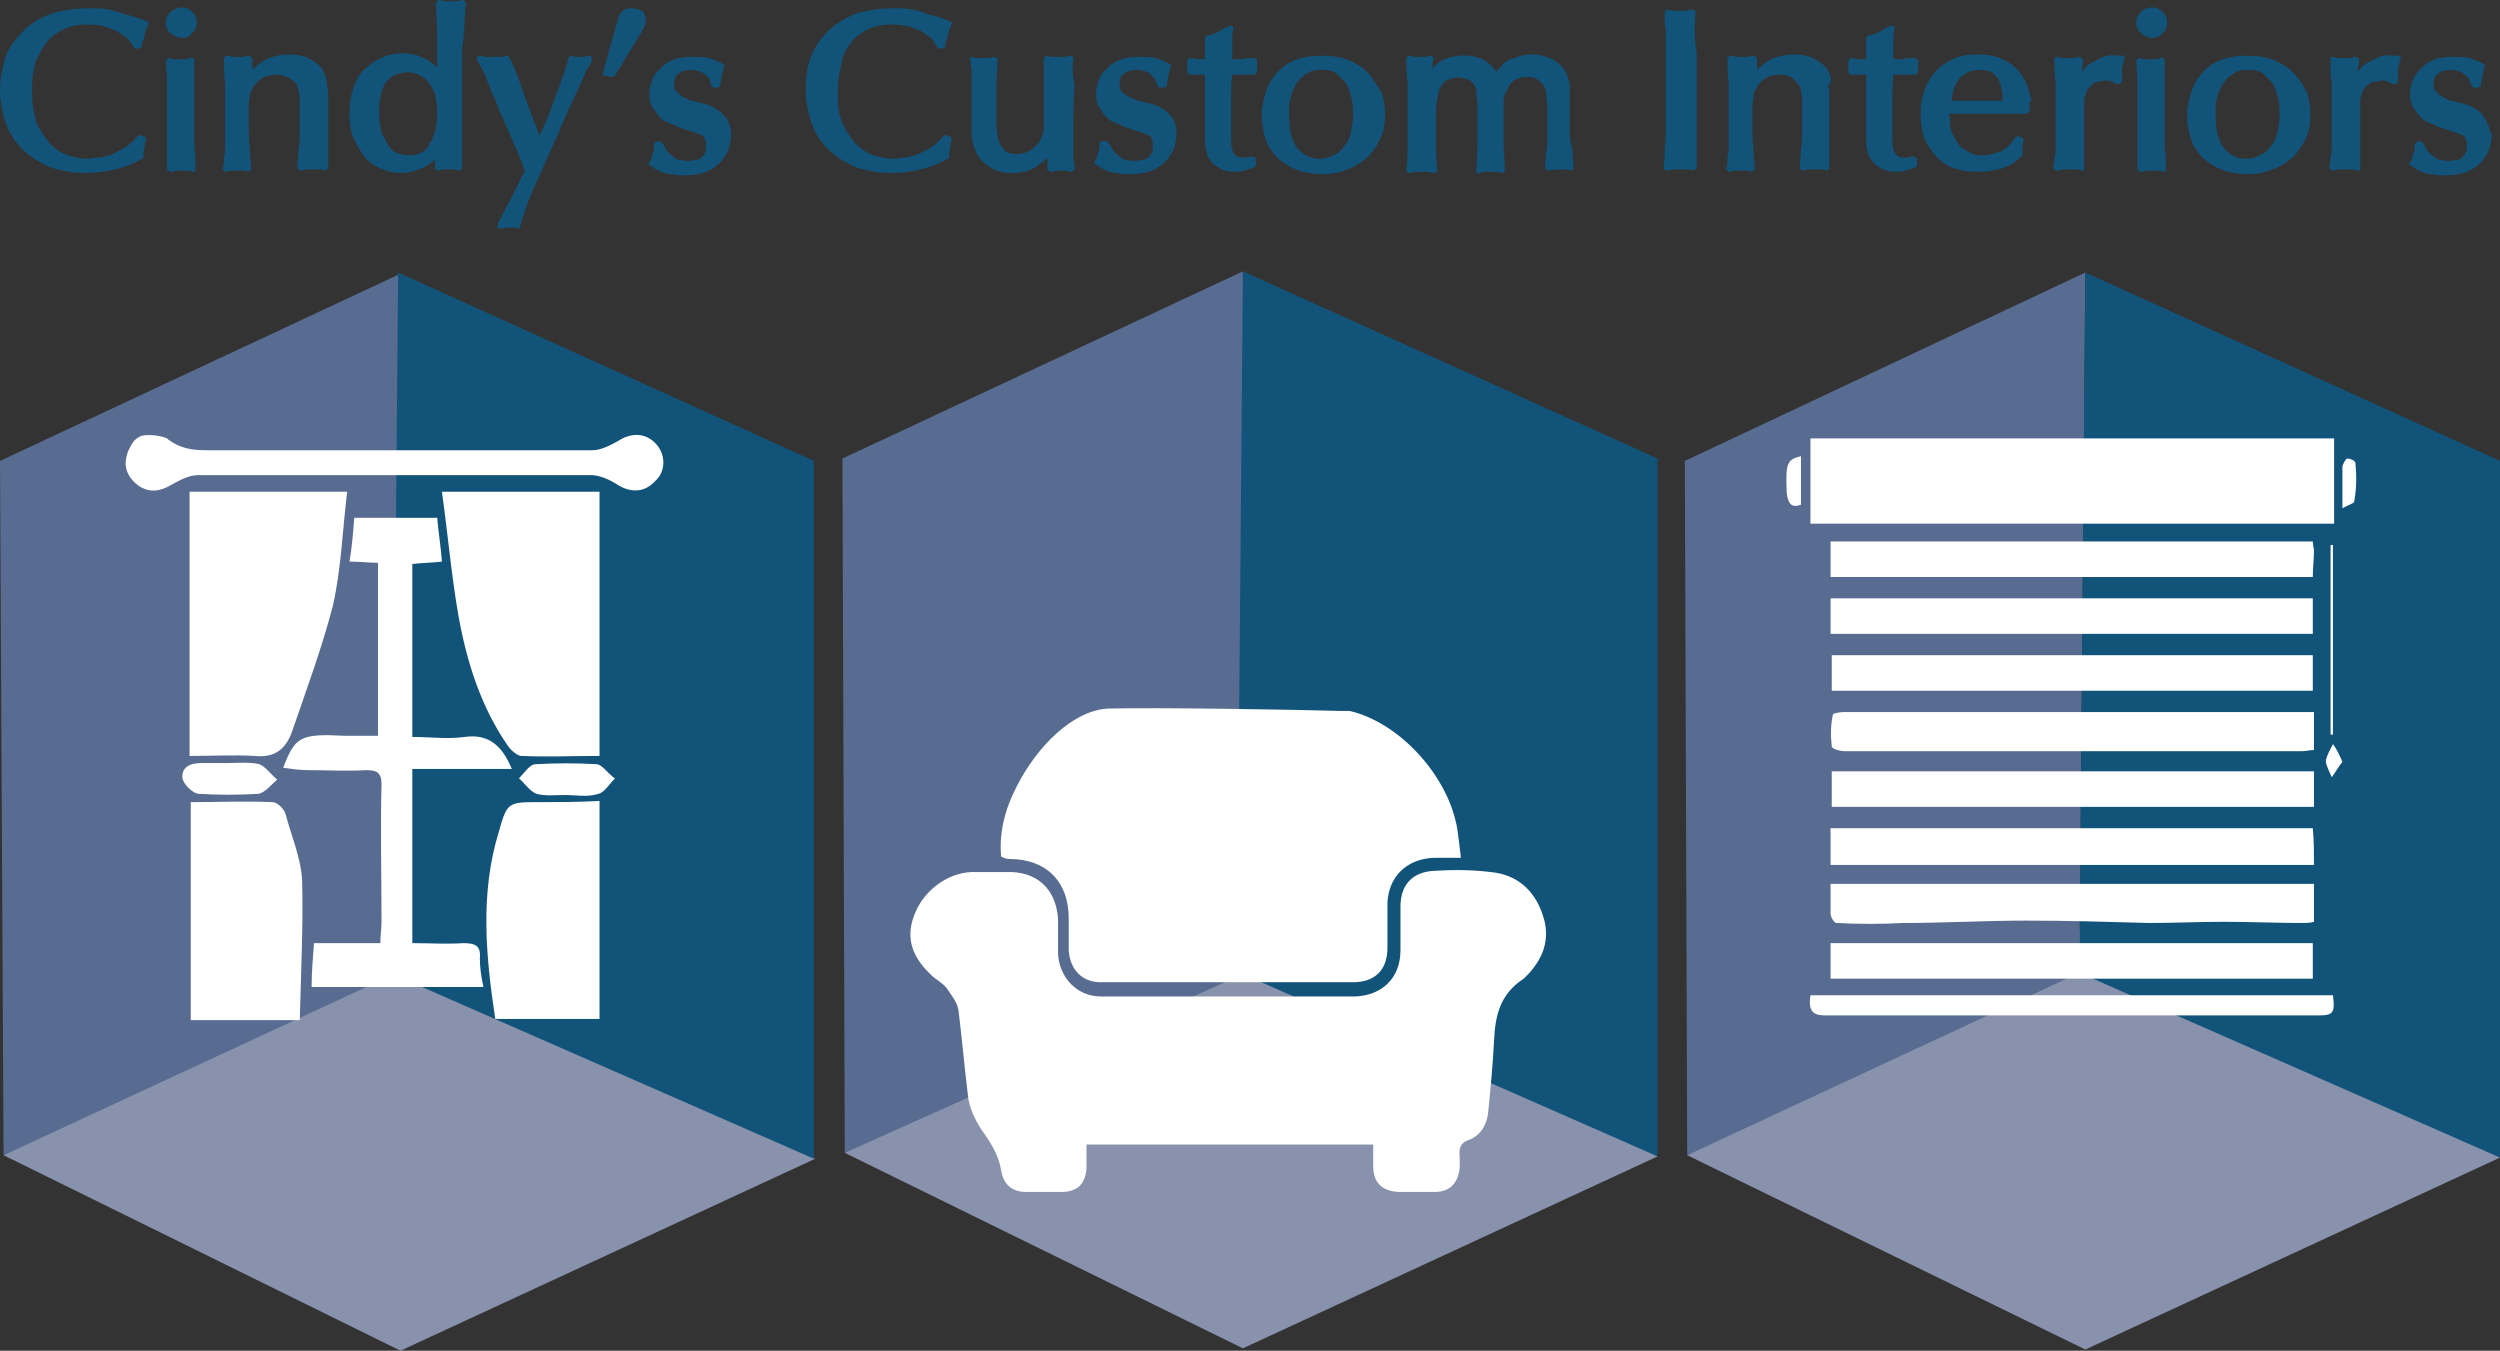
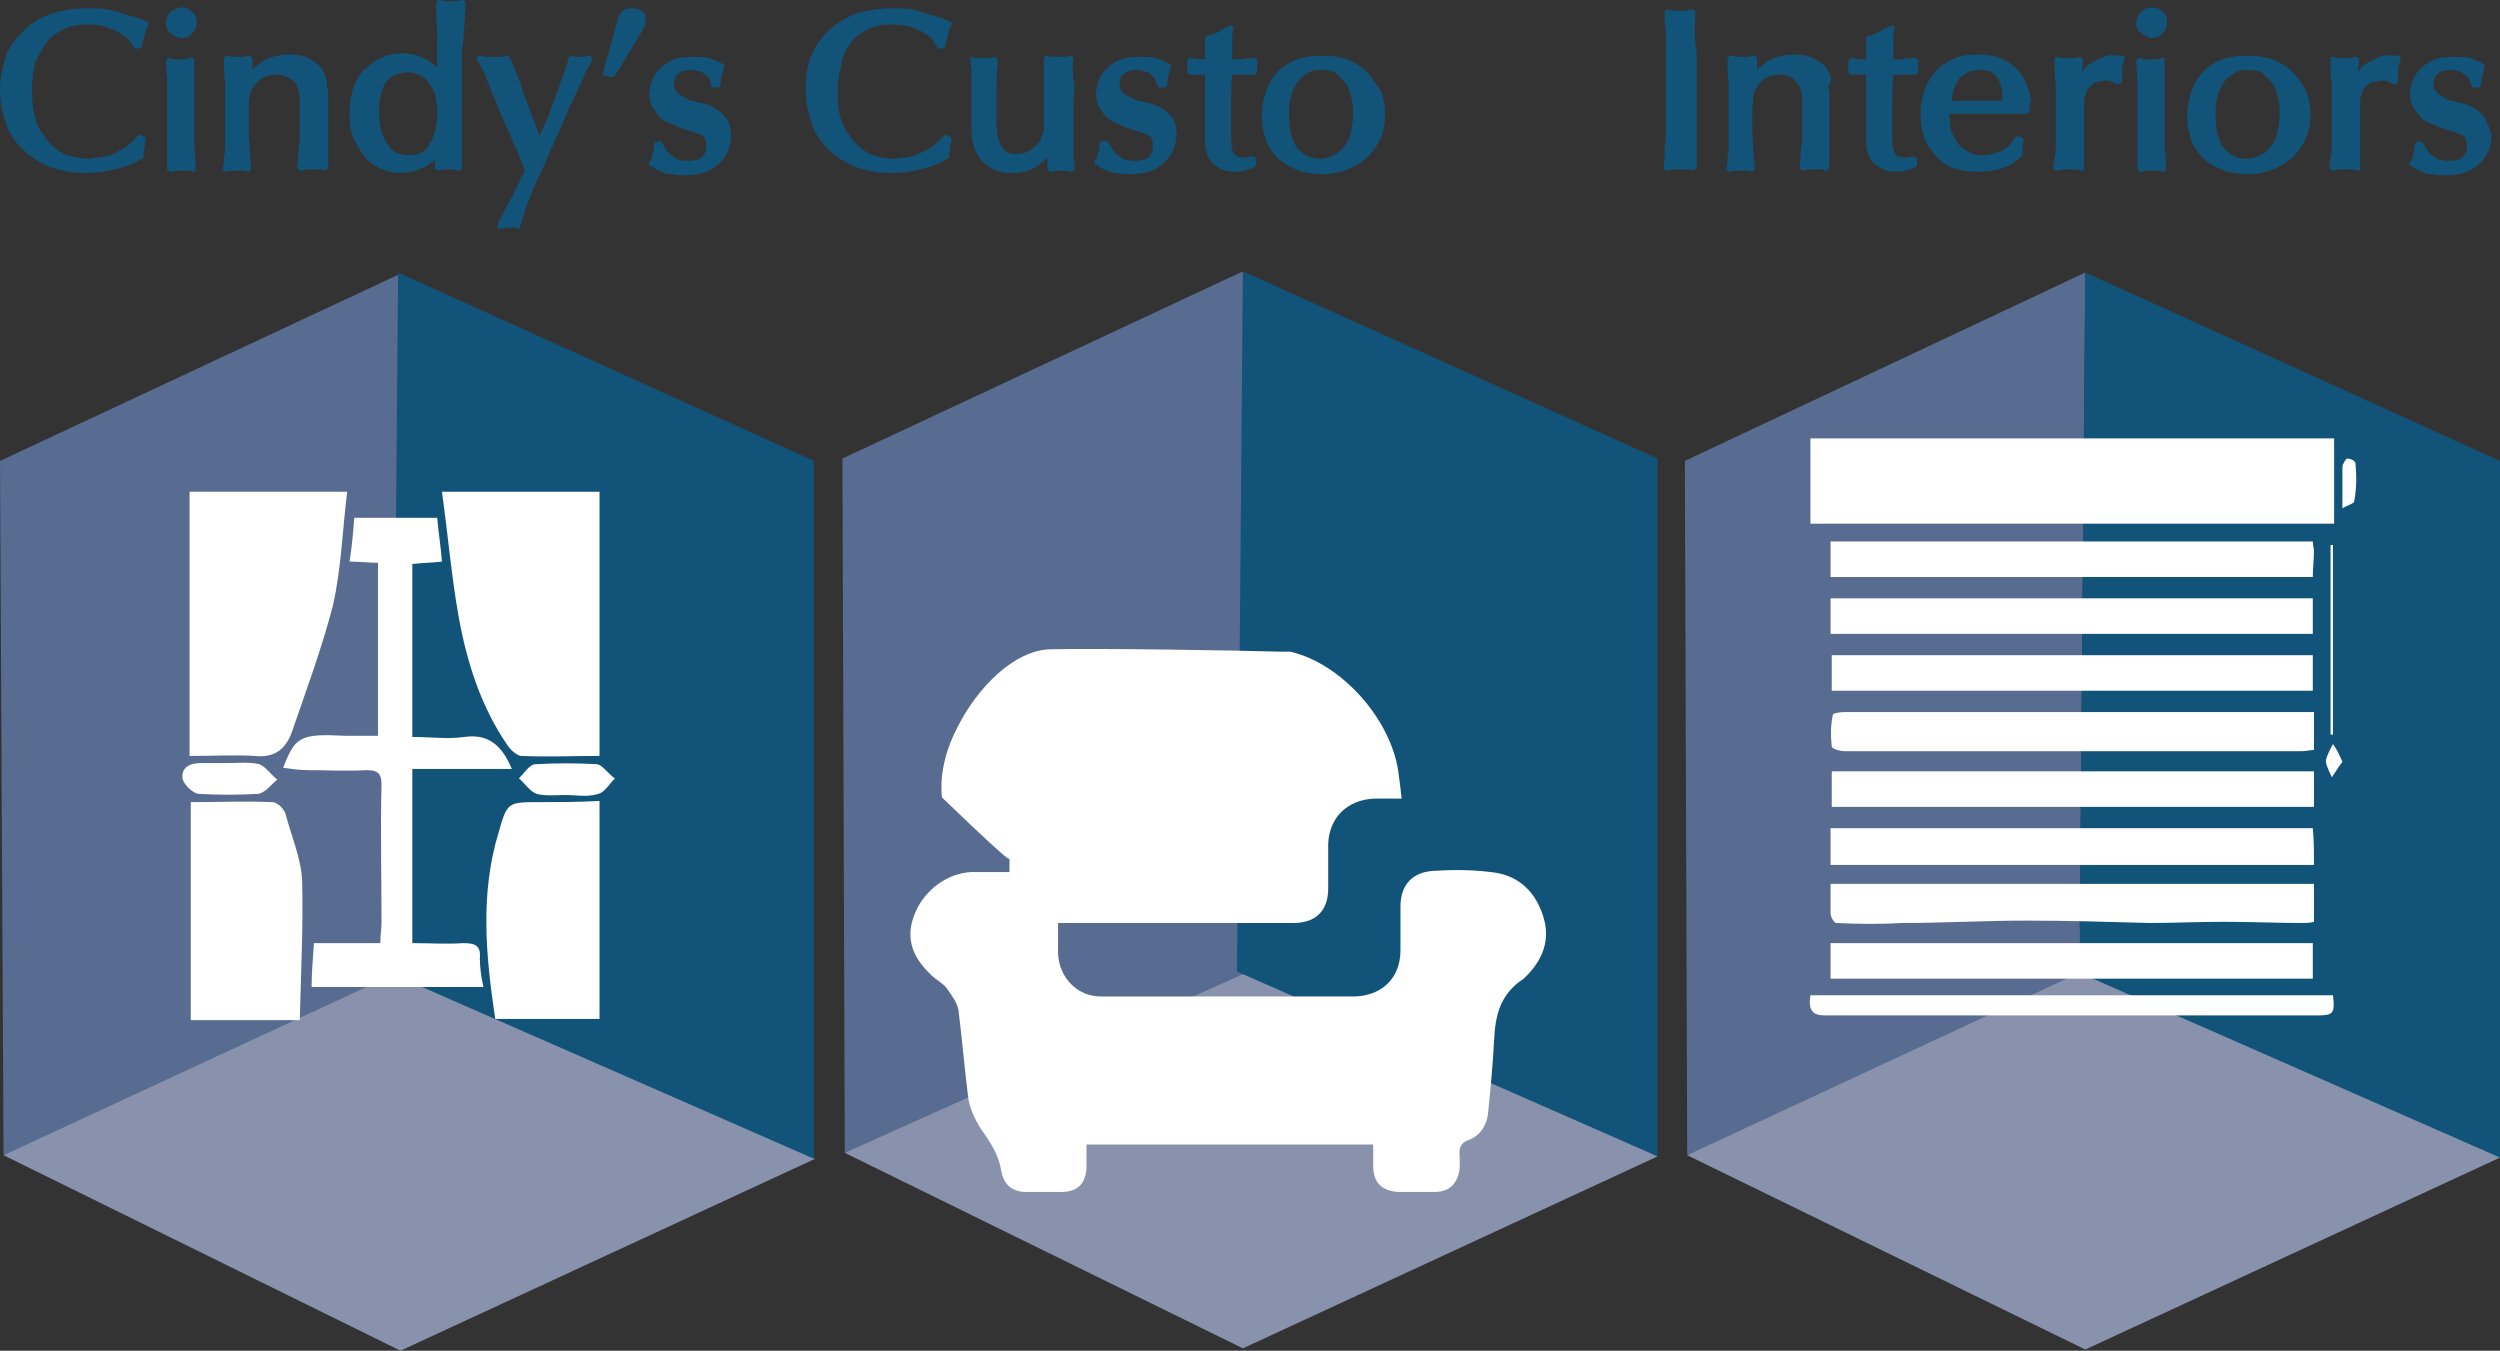
<svg xmlns="http://www.w3.org/2000/svg" version="1.1" id="Layer_1" x="0px" y="0px" width="211px" height="114px" viewBox="0 0 211 114" enable-background="new 0 0 211 114" xml:space="preserve">
  <rect x="0" y="0" width="211" height="114" fill="#333333" stroke="none" />
  <g>
    <g>
      <polygon fill-rule="evenodd" clip-rule="evenodd" fill="#8892AC" points="0.3,97.5 33.8,114 68.8,97.8 32.7,78.2   " />
      <polygon fill-rule="evenodd" clip-rule="evenodd" fill="#576C90" points="33.8,23.1 33.3,82.2 0.3,97.5 0,38.9   " />
      <polyline fill-rule="evenodd" clip-rule="evenodd" fill="#125379" points="33.6,23 68.7,38.9 68.7,97.8 33.1,82.2   " />
      <polygon fill-rule="evenodd" clip-rule="evenodd" fill="#8892AC" points="71.3,97.3 104.9,113.8 139.9,97.6 103.8,78   " />
      <polygon fill-rule="evenodd" clip-rule="evenodd" fill="#576C90" points="104.9,22.9 105.4,82 71.3,97.3 71.1,38.7   " />
      <polyline fill-rule="evenodd" clip-rule="evenodd" fill="#125379" points="104.9,22.9 139.9,38.7 139.9,97.6 104.4,82   " />
      <polygon fill-rule="evenodd" clip-rule="evenodd" fill="#8892AC" points="142.4,97.5 176,113.9 211,97.7 174.9,78.1   " />
      <polygon fill-rule="evenodd" clip-rule="evenodd" fill="#576C90" points="176,23 175.5,82.1 142.4,97.5 142.2,38.9   " />
      <polyline fill-rule="evenodd" clip-rule="evenodd" fill="#125379" points="176,23 211,38.9 211,97.7 175.5,82.1   " />
      <g>
        <path fill-rule="evenodd" clip-rule="evenodd" fill="#FFFFFF" d="M21.5,63.8c1.8,0.2,2.7-0.7,3.2-2.2c1.2-3.5,2.5-7,3.4-10.5     c0.7-3.1,0.8-6.3,1.2-9.6c-4.6,0-8.9,0-13.3,0c0,7.5,0,14.9,0,22.3C18,63.8,19.8,63.7,21.5,63.8z" />
        <path fill-rule="evenodd" clip-rule="evenodd" fill="#FFFFFF" d="M44,63.8c2.2,0.1,4.3,0,6.6,0c0-7.6,0-14.9,0-22.3     c-4.3,0-8.6,0-13.3,0c0.5,3.6,0.8,7.1,1.4,10.5c0.7,3.9,1.9,7.7,4.2,11C43.2,63.4,43.7,63.8,44,63.8z" />
        <path fill-rule="evenodd" clip-rule="evenodd" fill="#FFFFFF" d="M40.5,80.9c0.1-1.1-0.4-1.3-1.4-1.3c-1.4,0.1-2.8,0-4.3,0     c0-5,0-9.8,0-14.7c2.8,0,5.6,0,8.4,0c-0.8-1.9-1.9-3-4-2.7c-1.4,0.2-2.8,0-4.4,0c0-5,0-9.8,0-14.6c0.9-0.1,1.6-0.1,2.5-0.2     c-0.1-1.3-0.3-2.5-0.4-3.7c-2.4,0-4.7,0-7,0c-0.1,1.3-0.2,2.5-0.4,3.7c0.9,0,1.6,0.1,2.4,0.1c0,4.9,0,9.7,0,14.6     c-1.1,0-2,0-2.8,0c-3.8-0.2-4.2,0.1-5.2,2.7c0.7,0.1,1.4,0.2,2.1,0.2c1.6,0,3.3,0.1,4.9,0c0.9,0,1.3,0.2,1.3,1.2     c-0.1,3.9,0,7.7,0,11.6c0,0.6-0.1,1.1-0.1,1.8c-1.9,0-3.7,0-5.6,0c-0.1,1.3-0.2,2.5-0.2,3.7c5,0,9.7,0,14.5,0     C40.6,82.4,40.5,81.6,40.5,80.9z" />
        <path fill-rule="evenodd" clip-rule="evenodd" fill="#FFFFFF" d="M24.1,68.7c-0.1-0.4-0.7-1-1.1-1c-2.3-0.1-4.5,0-6.9,0     c0,6.3,0,12.3,0,18.4c3,0,5.9,0,9.2,0c0.1-4,0.3-7.9,0.2-11.8C25.4,72.4,24.6,70.6,24.1,68.7z" />
        <path fill-rule="evenodd" clip-rule="evenodd" fill="#FFFFFF" d="M45.5,67.7c-2.6,0-2.7,0-3.4,2.5C40.5,75.4,41,80.7,41.8,86     c3,0,5.8,0,8.8,0c0-6.2,0-12.2,0-18.4C48.8,67.7,47.1,67.7,45.5,67.7z" />
-         <path fill-rule="evenodd" clip-rule="evenodd" fill="#FFFFFF" d="M55.4,37.5c-0.9-1-2.1-1-3.2-0.3C51.5,37.6,50.7,38,50,38     c-10.8,0-21.6,0-32.5,0c-1.2,0-2.2-0.1-3.3-0.9c0,0-0.1-0.1-0.1-0.1c-0.4-0.2-1.6-0.4-2.2-0.2c-0.6,0.3-0.7,0.5-1.1,1.3     c-0.1,0.3-0.2,0.7-0.2,1c0,0.7,0.4,1.4,1.1,1.9c0.9,0.6,1.8,0.5,2.8-0.1c0.7-0.4,1.5-0.8,2.2-0.8c11.1,0,22.1,0,33.2,0     c0.7,0,1.6,0.4,2.2,0.8c1.1,0.7,2.3,0.7,3.2-0.3C56.2,39.8,56.2,38.4,55.4,37.5z" />
        <path fill-rule="evenodd" clip-rule="evenodd" fill="#FFFFFF" d="M50.4,64.5c-1.7-0.1-3.5-0.1-5.2,0c-0.5,0-1,0.8-1.4,1.2     c0.5,0.4,0.9,1.1,1.5,1.3c0.7,0.2,1.6,0.1,2.4,0.1c0,0,0,0,0,0c0.9,0,1.9,0.2,2.8-0.1c0.5-0.1,0.9-0.8,1.4-1.3     C51.3,65.3,50.9,64.6,50.4,64.5z" />
        <path fill-rule="evenodd" clip-rule="evenodd" fill="#FFFFFF" d="M21.8,67c0.6-0.1,1.1-0.8,1.6-1.2c-0.5-0.4-1-1.1-1.5-1.3     c-0.8-0.2-1.8-0.1-2.7-0.1c0,0,0,0,0,0c-0.7,0-1.5,0-2.2,0c-0.9,0-1.7,0.3-1.6,1.3c0.1,0.5,0.9,1.3,1.4,1.3     C18.4,67.1,20.1,67.1,21.8,67z" />
      </g>
      <g>
        <path fill-rule="evenodd" clip-rule="evenodd" fill="#FFFFFF" d="M197,37c-14.8,0-29.4,0-44.2,0c0,2.4,0,4.8,0,7.2     c14.7,0,29.4,0,44.2,0C197,41.8,197,39.4,197,37z" />
        <path fill-rule="evenodd" clip-rule="evenodd" fill="#FFFFFF" d="M154.6,63c0,0.2,0.7,0.4,1.1,0.4c12.9,0,25.7,0,38.6,0     c0.3,0,0.7-0.1,1-0.1c0-1.1,0-2.1,0-3.2c-0.5,0-0.9,0-1.3,0c-9.2,0-18.3,0-27.5,0c-3.6,0-7.3,0-10.9,0c-0.3,0-0.9,0.1-0.9,0.2     C154.5,61.2,154.5,62.1,154.6,63z" />
        <path fill-rule="evenodd" clip-rule="evenodd" fill="#FFFFFF" d="M155,77.9c1.9,0.1,3.8,0.1,5.6,0c3.5,0,6.9-0.2,10.4-0.2     c3.5,0,6.9,0.1,10.4,0.2c2.1,0,4.2-0.1,6.3-0.1c2.2,0,4.4,0.1,6.6,0.1c0.3,0,0.7,0,1-0.1c0-1.1,0-2.1,0-3.2     c-13.6,0-27.1,0-40.8,0c0,0.9,0,1.7,0,2.5C154.5,77.4,154.8,77.9,155,77.9z" />
        <path fill-rule="evenodd" clip-rule="evenodd" fill="#FFFFFF" d="M195.2,69.9c-13.6,0-27.2,0-40.7,0c0,1.1,0,2,0,3.1     c13.6,0,27.2,0,40.8,0C195.3,71.9,195.3,71,195.2,69.9z" />
        <path fill-rule="evenodd" clip-rule="evenodd" fill="#FFFFFF" d="M195.2,50.5c-13.6,0-27.1,0-40.7,0c0,1.1,0,2,0,3     c13.6,0,27.1,0,40.7,0C195.2,52.5,195.2,51.6,195.2,50.5z" />
        <path fill-rule="evenodd" clip-rule="evenodd" fill="#FFFFFF" d="M154.6,68.1c13.6,0,27.1,0,40.7,0c0-1,0-2,0-3     c-13.6,0-27.1,0-40.7,0C154.6,66.2,154.6,67.1,154.6,68.1z" />
        <path fill-rule="evenodd" clip-rule="evenodd" fill="#FFFFFF" d="M195.2,79.6c-13.6,0-27.1,0-40.7,0c0,1.1,0,2,0,3     c13.6,0,27.1,0,40.7,0C195.2,81.6,195.2,80.7,195.2,79.6z" />
        <path fill-rule="evenodd" clip-rule="evenodd" fill="#FFFFFF" d="M195.2,58.3c0-1.1,0-2,0-3c-13.6,0-27.1,0-40.6,0c0,1,0,2,0,3     C168.1,58.3,181.7,58.3,195.2,58.3z" />
        <path fill-rule="evenodd" clip-rule="evenodd" fill="#FFFFFF" d="M195.2,45.7c-13.6,0-27.1,0-40.7,0c0,1,0,1.9,0,3     c13.6,0,27.1,0,40.7,0c0-0.8,0.1-1.5,0.1-2.2C195.3,46.3,195.2,46,195.2,45.7z" />
        <path fill-rule="evenodd" clip-rule="evenodd" fill="#FFFFFF" d="M152.8,84c-0.2,1.3,0.2,1.7,1.2,1.7c3.9,0,7.7,0,11.6,0     c10,0,20.1,0,30.1,0c1.2,0,1.4-0.2,1.2-1.7C182.2,84,167.5,84,152.8,84z" />
        <path fill-rule="evenodd" clip-rule="evenodd" fill="#FFFFFF" d="M196.9,62c0-5.3,0-10.7,0-16c-0.1,0-0.1,0-0.2,0     c0,5.3,0,10.7,0,16C196.8,62,196.9,62,196.9,62z" />
-         <path fill-rule="evenodd" clip-rule="evenodd" fill="#FFFFFF" d="M150.8,41.6c0.1,0.9,0.4,1.3,1.2,1c0-0.4,0-0.8,0-1.2     c0-0.9,0-1.8,0-2.9C150.8,38.8,150.7,39.1,150.8,41.6z" />
        <path fill-rule="evenodd" clip-rule="evenodd" fill="#FFFFFF" d="M198.8,39.1c0-0.2-0.4-0.4-0.7-0.4c-0.1,0-0.4,0.5-0.4,0.7     c0,1,0,2.1,0,3.5c0.5-0.3,1-0.4,1-0.6C198.9,41.2,198.9,40.1,198.8,39.1z" />
        <path fill-rule="evenodd" clip-rule="evenodd" fill="#FFFFFF" d="M196.3,64.2c0,0.4,0.3,0.9,0.5,1.4c0.3-0.4,0.5-0.8,0.9-1.3     c-0.3-0.7-0.5-1.1-0.8-1.5C196.7,63.2,196.4,63.7,196.3,64.2z" />
      </g>
      <g>
-         <path fill-rule="evenodd" clip-rule="evenodd" fill="#FFFFFF" d="M85.2,72.5c3.1,0,5,1.9,5,5c0,0.9,0,1.8,0,2.7     c0.1,1.6,1.1,2.7,2.7,2.7c7.1,0,14.2,0,21.3,0c1.8,0,2.9-1,2.9-2.9c0-1.3,0-2.5,0-3.8c0.1-2.2,1.6-3.7,3.9-3.8c0.7,0,1.5,0,2.3,0     c-0.1-0.9-0.2-1.7-0.3-2.4c-0.7-4.4-4.8-9-9.1-10c0,0-0.1,0-0.2,0l-0.1,0l-0.6,0c-3.2-0.1-15.3-0.3-19.4-0.2     c-3,0.1-6.1,3.2-7.8,6.6c-1,1.9-1.5,4-1.3,5.9C84.9,72.5,85.1,72.5,85.2,72.5z" />
+         <path fill-rule="evenodd" clip-rule="evenodd" fill="#FFFFFF" d="M85.2,72.5c0,0.9,0,1.8,0,2.7     c0.1,1.6,1.1,2.7,2.7,2.7c7.1,0,14.2,0,21.3,0c1.8,0,2.9-1,2.9-2.9c0-1.3,0-2.5,0-3.8c0.1-2.2,1.6-3.7,3.9-3.8c0.7,0,1.5,0,2.3,0     c-0.1-0.9-0.2-1.7-0.3-2.4c-0.7-4.4-4.8-9-9.1-10c0,0-0.1,0-0.2,0l-0.1,0l-0.6,0c-3.2-0.1-15.3-0.3-19.4-0.2     c-3,0.1-6.1,3.2-7.8,6.6c-1,1.9-1.5,4-1.3,5.9C84.9,72.5,85.1,72.5,85.2,72.5z" />
        <path fill-rule="evenodd" clip-rule="evenodd" fill="#FFFFFF" d="M130.2,77.2c-0.7-2.1-2.2-3.4-4.4-3.6c-1.6-0.2-3.2-0.2-4.8-0.1     c-1.8,0.1-2.8,1.2-2.8,3c0,1.2,0,2.4,0,3.7c0,2.3-1.5,3.8-3.8,3.9c-7.2,0-14.3,0-21.5,0c-2,0-3.5-1.6-3.6-3.6c0-1,0-2,0-3     c-0.2-2.5-1.8-4-4.4-3.9c-0.8,0-1.7,0-2.5,0c-2.1-0.1-4.2,1.3-5.1,3.3c-0.9,2-0.5,3.7,1.3,5.4c0.4,0.4,0.9,0.6,1.3,1.1     c0.4,0.6,0.9,1.2,1,1.9c0.3,2.4,0.5,4.8,0.8,7.2c0.1,1,0.6,2,1.1,2.8c0.8,1.1,1.5,2.2,1.7,3.5c0.2,1.1,0.8,1.7,1.9,1.8     c1.1,0,2.3,0,3.4,0c1.2-0.1,1.8-0.7,1.9-2c0-0.7,0-1.3,0-2c8.1,0,16.1,0,24.2,0c0,0.7,0,1.3,0,1.8c0,1.4,0.7,2.1,2.1,2.2     c1,0,2.1,0,3.1,0c1.3,0,2-0.8,2.1-2.1c0-0.3,0-0.6,0-0.9c-0.1-0.7,0.1-1.2,0.8-1.4c1-0.4,1.5-1.3,1.6-2.3c0.2-2,0.4-4.1,0.5-6.1     c0.1-2.1,0.5-3.9,2.5-5.2C130.3,81,130.9,79.2,130.2,77.2z" />
      </g>
    </g>
    <g>
      <path fill="#125379" d="M4,3.5c0.4-0.5,0.9-0.8,1.5-1.1C6.4,2,7.7,2,8.7,2.2c0.4,0.1,0.8,0.3,1.1,0.4c0.3,0.2,0.6,0.4,0.9,0.6    C11,3.5,11.2,3.8,11.3,4c0,0.1,0.1,0.1,0.2,0.1h0.2c0.1,0,0.2-0.1,0.3-0.2c0-0.2,0-0.4,0.1-0.5c0-0.1,0.1-0.3,0.1-0.4    c0-0.1,0.1-0.3,0.1-0.4c0-0.1,0.1-0.3,0.2-0.5c0.1-0.1,0-0.3-0.1-0.3l-0.8-0.3c-0.3-0.1-0.7-0.2-1.1-0.3C10,1,9.6,0.9,9.1,0.8    c-0.5-0.1-1-0.1-1.6-0.1c-1.3,0-2.4,0.2-3.3,0.5C3.2,1.6,2.4,2.1,1.8,2.8C1.2,3.4,0.7,4.1,0.4,5C0.2,5.8,0,6.7,0,7.6    c0,1,0.2,1.9,0.5,2.8c0.3,0.9,0.8,1.6,1.4,2.2c0.6,0.6,1.4,1.1,2.3,1.5c0.9,0.3,1.9,0.5,3,0.5c0.8,0,1.7-0.1,2.5-0.3    c0.8-0.2,1.6-0.5,2.3-0.9c0.1,0,0.1-0.1,0.1-0.2c0-0.3,0.1-0.6,0.1-0.8c0-0.2,0.1-0.4,0.1-0.6c0-0.1,0-0.3-0.2-0.3l-0.2-0.1    c-0.1,0-0.2,0-0.3,0.1c-0.3,0.4-0.7,0.7-1.1,1c-0.4,0.2-0.8,0.4-1.2,0.6c-0.4,0.1-0.7,0.2-1,0.2c-0.3,0-0.6,0.1-0.8,0.1    c-0.6,0-1.2-0.1-1.8-0.3c-0.6-0.2-1.1-0.6-1.5-1c-0.4-0.5-0.8-1-1.1-1.7C2.8,9.4,2.7,8.6,2.7,7.6c0-0.9,0.1-1.7,0.3-2.4    C3.3,4.6,3.6,4,4,3.5z" />
      <path fill="#125379" d="M14.4,1c-0.3,0.3-0.4,0.6-0.4,0.9c0,0.4,0.1,0.7,0.4,0.9c0.3,0.2,0.6,0.4,0.9,0.4c0.4,0,0.7-0.1,0.9-0.4    c0.3-0.2,0.4-0.6,0.4-0.9c0-0.4-0.1-0.7-0.4-0.9C15.8,0.5,15,0.5,14.4,1z" />
      <path fill="#125379" d="M16.4,11.3c0-0.3,0-0.5,0-0.7V10c0-0.8,0-1.4,0-1.9c0-0.5,0-0.9,0-1.3c0-0.4,0-0.7,0-0.9l0-0.8    c0-0.1,0-0.2-0.1-0.2c-0.1-0.1-0.2-0.1-0.2,0c-0.1,0-0.3,0.1-0.4,0.1c-0.3,0-0.8,0-1,0c-0.1,0-0.2,0-0.4-0.1c-0.1,0-0.2,0-0.2,0.1    c-0.1,0.1-0.1,0.1-0.1,0.2c0,0.5,0.1,1.1,0.1,1.7c0,0.7,0,1.5,0,2.6c0,0.4,0,0.8,0,1.2c0,0.4,0,0.8,0,1.2c0,0.4,0,0.8,0,1.2    c0,0.4,0,0.8,0,1.1c0,0.1,0,0.2,0.1,0.2c0,0,0.1,0.1,0.2,0.1c0,0,0,0,0.1,0c0.1,0,0.3-0.1,0.4-0.1c0.1,0,0.3,0,0.5,0    c0.2,0,0.4,0,0.5,0s0.2,0,0.3,0.1c0.1,0,0.2,0,0.2,0c0.1-0.1,0.1-0.1,0.1-0.2c0-0.7,0-1.3-0.1-1.8L16.4,11.3z" />
      <path fill="#125379" d="M27.3,6c-0.2-0.4-0.6-0.7-1.1-1c-0.5-0.3-1.1-0.4-1.9-0.4c-0.5,0-0.9,0.1-1.3,0.2c-0.4,0.1-0.7,0.3-1,0.5    c-0.3,0.2-0.5,0.4-0.7,0.6c0-0.2,0-0.4,0-0.5c0-0.2,0-0.3,0-0.4c0-0.1,0-0.1-0.1-0.2c-0.1,0-0.1-0.1-0.2-0.1    c-0.2,0-0.3,0.1-0.5,0.1c-0.3,0-0.6,0-0.8,0c-0.1,0-0.3-0.1-0.5-0.1c-0.1,0-0.2,0-0.2,0.1c-0.1,0.1-0.1,0.1-0.1,0.2    c0,0.7,0,1.3,0.1,2c0,0.7,0,1.3,0,2c0,0.7,0,1.3,0,1.8c0,0.5,0,1,0,1.4c0,0.4,0,0.8-0.1,1.1c0,0.3,0,0.6-0.1,0.9    c0,0.1,0,0.2,0.1,0.2c0.1,0.1,0.1,0.1,0.2,0.1c0.1,0,0.3-0.1,0.4-0.1c0.3,0,0.7,0,1,0c0.2,0,0.3,0,0.4,0.1c0.1,0,0.2,0,0.2-0.1    c0.1-0.1,0.1-0.1,0.1-0.2l-0.1-1.3c0-0.5-0.1-1.1-0.1-1.8c0-0.2,0-0.5,0-0.9c0-0.3,0-0.7,0-1.1c0-0.4,0-0.7,0.1-1    c0-0.3,0.1-0.5,0.2-0.6c0.4-0.8,1.1-1.2,2-1.2c0.5,0,0.8,0.1,1.1,0.3C24.8,6.8,25,7,25.1,7.3c0.1,0.3,0.2,0.7,0.2,1.1    c0,0.4,0,0.9,0,1.3v0.6c0,0.3,0,0.6,0,1c0,0.4,0,0.8-0.1,1.3c0,0.5-0.1,1-0.1,1.5c0,0.1,0,0.2,0.1,0.2c0,0,0.1,0.1,0.2,0.1    c0,0,0,0,0.1,0c0.1,0,0.3-0.1,0.4-0.1c0.3,0,0.8,0,1.1,0c0.1,0,0.2,0,0.4,0.1c0.1,0,0.2,0,0.2-0.1c0.1-0.1,0.1-0.1,0.1-0.2    c0-0.1,0-0.2,0-0.3l0-0.6c0-0.2,0-0.4,0-0.6v-0.4c0-0.1,0-0.3,0-0.5c0-0.2,0-0.5,0-0.8c0-0.3,0-0.6,0-0.9c0-0.3,0-0.6,0-0.9    c0-0.3,0-0.5,0-0.6c0-0.2,0-0.3,0-0.3c0-0.3,0-0.6-0.1-1C27.6,6.8,27.5,6.4,27.3,6z" />
      <path fill="#125379" d="M39.3,0.3c0-0.1,0-0.2-0.1-0.2C39.1,0,39.1,0,39,0c-0.1,0-0.3,0.1-0.5,0.1c-0.3,0-0.8,0-1,0L37.1,0    c-0.1,0-0.2,0-0.2,0.1s-0.1,0.1-0.1,0.2c0,0.9,0.1,1.9,0.1,3c0,0.8,0,1.6,0,2.4c-0.2-0.2-0.4-0.3-0.6-0.5c-0.3-0.2-0.6-0.3-1-0.5    c-0.4-0.1-0.8-0.2-1.3-0.2c-0.6,0-1.3,0.1-1.8,0.4c-0.6,0.2-1,0.6-1.5,1c-0.4,0.4-0.7,1-0.9,1.6c-0.2,0.6-0.3,1.3-0.3,2.1    c0,0.9,0.1,1.6,0.4,2.2c0.3,0.6,0.6,1.1,1,1.6c0.4,0.4,0.9,0.7,1.4,0.9c0.5,0.2,1,0.3,1.5,0.3c0.7,0,1.4-0.2,2-0.5    c0.4-0.2,0.7-0.4,0.9-0.7c0,0.2,0,0.4,0,0.7c0,0.1,0,0.2,0.1,0.2c0.1,0.1,0.1,0.1,0.2,0.1l0.4-0.1c0.2,0,0.7,0,0.9,0    c0.1,0,0.3,0.1,0.4,0.1c0.1,0,0.2,0,0.2-0.1c0.1-0.1,0.1-0.1,0.1-0.2c0-1,0-2,0-3c0-1,0-2,0-3c0-1.3,0-2.7,0-4    C39.2,2.9,39.2,1.6,39.3,0.3z M36.9,9.5c0,0.4,0,0.8-0.1,1.1c0,0.3-0.1,0.6-0.2,0.8c-0.1,0.2-0.1,0.4-0.2,0.5    c-0.1,0.1-0.2,0.3-0.2,0.4c-0.2,0.3-0.4,0.5-0.7,0.6c-0.3,0.2-0.7,0.2-1.2,0.2c-0.3,0-0.5-0.1-0.8-0.2c-0.3-0.1-0.5-0.3-0.7-0.6    c-0.2-0.3-0.4-0.7-0.6-1.1c-0.1-0.5-0.2-1-0.2-1.7c0-0.1,0-0.3,0-0.5c0-0.2,0-0.5,0.1-0.7c0-0.3,0.1-0.5,0.2-0.8    c0.1-0.3,0.2-0.5,0.4-0.7c0.2-0.2,0.4-0.4,0.7-0.5c0.3-0.1,0.6-0.2,1-0.2c0.4,0,0.8,0.1,1.1,0.3c0.4,0.2,0.7,0.5,1,1.1    c0.2,0.3,0.3,0.6,0.3,1C36.9,8.8,36.9,9.1,36.9,9.5z" />
      <path fill="#125379" d="M49.7,4.7c-0.1,0-0.2,0-0.3,0.1c-0.2,0-0.6,0-0.8,0c-0.1,0-0.2,0-0.3-0.1c-0.1,0-0.3,0-0.3,0.2    c-0.2,0.8-0.5,1.5-0.8,2.4c-0.3,0.8-0.6,1.6-0.8,2.2c-0.3,0.7-0.5,1.2-0.7,1.6c-0.1,0.1-0.1,0.3-0.2,0.3c0-0.1-0.1-0.2-0.1-0.3    c-0.2-0.6-0.5-1.2-0.7-1.9c-0.3-0.7-0.5-1.3-0.7-1.9c-0.2-0.6-0.4-1.1-0.6-1.6C43.2,5.3,43.1,5,43,4.9c0-0.1-0.1-0.1-0.1-0.2    c-0.1,0-0.1,0-0.2,0c-0.2,0.1-0.3,0.1-0.4,0.1c-0.1,0-0.3,0-0.5,0c-0.3,0-0.5,0-0.7,0c-0.2,0-0.3,0-0.5-0.1c-0.1,0-0.2,0-0.3,0.1    c-0.1,0.1-0.1,0.2,0,0.3L41,6.4C41,6.6,41.1,6.8,41.2,7c0.1,0.2,0.2,0.5,0.3,0.8C41.7,8.2,41.9,8.6,42,9l1.1,2.5    c0.2,0.4,0.3,0.8,0.5,1.1l0.7,1.8c-0.4,0.7-0.7,1.5-1.1,2.2l-1.2,2.3c0,0.1,0,0.2,0,0.3c0.1,0.1,0.1,0.1,0.2,0.1c0,0,0,0,0.1,0    c0.5-0.1,0.8-0.1,1.1-0.1c0.1,0,0.2,0,0.2,0.1c0.1,0,0.1,0,0.2,0c0.1,0,0.1-0.1,0.1-0.2c0.4-1.4,0.9-2.8,1.6-4.2    c0.6-1.4,1.3-2.9,1.9-4.3c0.1-0.2,0.2-0.5,0.3-0.7c0.1-0.2,0.2-0.5,0.3-0.7c0.4-0.8,0.7-1.5,0.9-1.9c0.2-0.5,0.4-0.9,0.5-1.1    c0.1-0.3,0.2-0.5,0.3-0.6c0.1-0.1,0.2-0.3,0.2-0.4c0.1-0.1,0.1-0.2,0-0.3C49.9,4.7,49.8,4.7,49.7,4.7z" />
      <path fill="#125379" d="M53.3,0.7c-0.2,0-0.4,0-0.6,0.1c-0.1,0.1-0.2,0.2-0.3,0.3c-0.1,0.1-0.2,0.2-0.2,0.4l-0.1,0.3c0,0,0,0,0,0    l-1.2,4.3c0,0.1,0,0.1,0,0.2c0,0.1,0.1,0.1,0.2,0.1l0.2,0c0,0,0,0,0.1,0.1c0,0,0.1,0,0.2,0c0,0,0,0,0.1,0c0.1,0,0.1-0.1,0.2-0.1    l2.3-3.8c0.1-0.2,0.2-0.3,0.2-0.4c0.1-0.2,0.1-0.3,0.1-0.5c0-0.2-0.1-0.5-0.2-0.7C54,0.8,53.7,0.7,53.3,0.7z" />
      <path fill="#125379" d="M60.6,9.3c-0.3-0.2-0.6-0.4-1-0.5c-0.4-0.1-0.8-0.2-1.2-0.3c-0.2,0-0.3-0.1-0.5-0.2    c-0.2-0.1-0.4-0.2-0.5-0.3c-0.2-0.1-0.3-0.3-0.4-0.4c-0.1-0.1-0.1-0.3-0.1-0.6c0-0.3,0.1-0.6,0.4-0.8c0.2-0.2,0.6-0.3,1.1-0.3    c0.1,0,0.3,0,0.5,0.1c0.2,0,0.4,0.1,0.5,0.2c0.2,0.2,0.4,0.3,0.5,0.5C59.9,6.9,60,7,60,7.2c0,0.1,0.1,0.2,0.3,0.2h0.2    c0.1,0,0.3-0.1,0.3-0.2c0-0.3,0.1-0.6,0.1-0.8c0.1-0.2,0.1-0.5,0.2-0.7c0.1-0.1,0-0.3-0.1-0.3c-0.2-0.1-0.5-0.3-0.9-0.4    c-0.4-0.2-1-0.2-1.7-0.2c-0.7,0-1.3,0.1-1.7,0.3c-0.5,0.2-0.8,0.5-1.1,0.8c-0.3,0.3-0.5,0.6-0.6,1c-0.1,0.3-0.2,0.7-0.2,1    c0,0.5,0.1,0.9,0.3,1.2c0.2,0.3,0.4,0.6,0.6,0.8c0.2,0.2,0.5,0.4,0.8,0.5c0.3,0.1,0.5,0.2,0.7,0.3c0.5,0.2,0.9,0.3,1.2,0.4    c0.3,0.1,0.6,0.2,0.8,0.3c0.2,0.1,0.3,0.2,0.3,0.4c0.1,0.1,0.1,0.3,0.1,0.5c0,0.2,0,0.4-0.1,0.6c-0.1,0.2-0.2,0.3-0.3,0.4    c-0.1,0.1-0.3,0.2-0.5,0.2c-0.4,0.1-0.8,0.1-1.3,0c-0.2,0-0.4-0.1-0.6-0.3c-0.3-0.2-0.5-0.4-0.6-0.6c-0.1-0.2-0.2-0.4-0.3-0.5    c0-0.1-0.2-0.2-0.3-0.2l-0.2,0.1c-0.1,0-0.2,0.1-0.2,0.2c0,0.1,0,0.2,0,0.3c0,0.1,0,0.2-0.1,0.4c0,0.1-0.1,0.3-0.1,0.4    c0,0.1-0.1,0.3-0.2,0.4c-0.1,0.1,0,0.3,0.1,0.3c0.1,0,0.2,0.1,0.3,0.2c0.2,0.1,0.4,0.2,0.6,0.3c0.2,0.1,0.5,0.2,0.9,0.2    c0.3,0.1,0.7,0.1,1.1,0.1c0.7,0,1.3-0.1,1.8-0.3c0.5-0.2,0.9-0.5,1.2-0.8c0.3-0.3,0.5-0.7,0.7-1.1c0.1-0.4,0.2-0.8,0.2-1.2    c0-0.5-0.1-0.9-0.3-1.3C61.2,9.8,60.9,9.5,60.6,9.3z" />
      <path fill="#125379" d="M71.9,3.5c0.4-0.5,0.9-0.8,1.5-1.1C74.3,2,75.5,2,76.6,2.2c0.4,0.1,0.8,0.3,1.1,0.4    c0.3,0.2,0.6,0.4,0.9,0.6C78.8,3.5,79,3.8,79.1,4c0,0.1,0.1,0.1,0.2,0.1h0.2c0.1,0,0.2-0.1,0.3-0.2c0-0.2,0-0.4,0.1-0.5    c0-0.1,0.1-0.3,0.1-0.4c0-0.1,0.1-0.3,0.1-0.4c0-0.1,0.1-0.3,0.2-0.5c0.1-0.1,0-0.3-0.1-0.3l-0.8-0.3c-0.3-0.1-0.7-0.2-1.1-0.3    C77.9,1,77.4,0.9,77,0.8c-0.5-0.1-1-0.1-1.6-0.1c-1.3,0-2.4,0.2-3.3,0.5c-0.9,0.4-1.7,0.9-2.3,1.5c-0.6,0.6-1.1,1.4-1.4,2.2    c-0.3,0.8-0.4,1.7-0.4,2.7c0,1,0.2,1.9,0.5,2.8c0.3,0.9,0.8,1.6,1.4,2.2c0.6,0.6,1.4,1.1,2.3,1.5c0.9,0.3,1.9,0.5,3,0.5    c0.8,0,1.7-0.1,2.5-0.3c0.8-0.2,1.6-0.5,2.3-0.9c0.1,0,0.1-0.1,0.1-0.2c0-0.3,0.1-0.6,0.1-0.8c0-0.2,0.1-0.4,0.1-0.6    c0-0.1,0-0.3-0.2-0.3l-0.2-0.1c-0.1,0-0.2,0-0.3,0.1c-0.3,0.4-0.7,0.7-1.1,1c-0.4,0.2-0.8,0.4-1.2,0.6c-0.4,0.1-0.7,0.2-1,0.2    c-0.3,0-0.6,0.1-0.8,0.1c-0.6,0-1.2-0.1-1.8-0.3c-0.6-0.2-1.1-0.6-1.5-1c-0.4-0.5-0.8-1-1.1-1.7c-0.3-0.7-0.4-1.5-0.4-2.5    c0-0.9,0.1-1.7,0.3-2.4C71.1,4.6,71.5,4,71.9,3.5z" />
      <path fill="#125379" d="M90.6,5c0-0.1,0-0.2-0.1-0.2c-0.1-0.1-0.1-0.1-0.2-0.1l-0.4,0.1c-0.2,0-0.7,0-1,0c-0.2,0-0.3,0-0.5-0.1    c-0.1,0-0.2,0-0.2,0.1c-0.1,0.1-0.1,0.1-0.1,0.2l0,1.1c0,0.4,0,0.9,0,1.3l0,1.4c0,0.4,0,0.8,0,1.1c0,0.3,0,0.6,0,0.9    c0,0.3-0.1,0.6-0.3,1c-0.1,0.3-0.4,0.5-0.7,0.8c-0.3,0.2-0.7,0.4-1.3,0.4c-0.4,0-0.8-0.1-1-0.3c-0.2-0.2-0.4-0.5-0.5-0.8    c-0.1-0.4-0.2-0.8-0.2-1.3c0-0.5,0-1,0-1.6c0-0.5,0-1.1,0-1.8c0-0.7,0.1-1.4,0.1-2.1c0-0.1,0-0.2-0.1-0.2    c-0.1-0.1-0.2-0.1-0.2-0.1c-0.1,0-0.3,0.1-0.4,0.1c-0.3,0-0.7,0-1,0c-0.1,0-0.3,0-0.4-0.1c-0.1,0-0.2,0-0.2,0.1    C82,4.8,81.9,4.9,81.9,5c0,0.2,0,0.5,0.1,0.9c0,0.4,0,0.8,0,1.1c0,0.2,0,0.4,0,0.8c0,0.4,0,0.8,0,1.2c0,0.4,0,0.8,0,1.2    c0,0.4,0,0.6,0,0.8c0,0.3,0,0.6,0.1,1c0.1,0.4,0.2,0.8,0.5,1.2c0.2,0.4,0.6,0.7,1.1,1c0.5,0.3,1.1,0.4,1.9,0.4    c0.2,0,0.4,0,0.7-0.1c0.3,0,0.6-0.1,0.9-0.3c0.3-0.1,0.6-0.4,0.9-0.6c0.1-0.1,0.2-0.2,0.3-0.3l0,0.5c0,0.1,0,0.2,0,0.4    c0,0.1,0,0.2,0.1,0.2c0.1,0.1,0.1,0.1,0.2,0.1c0.2,0,0.3-0.1,0.4-0.1c0.2,0,0.6,0,0.8,0c0.1,0,0.3,0.1,0.5,0.1    c0.1,0,0.2,0,0.2-0.1s0.1-0.1,0.1-0.2c0-0.2,0-0.5-0.1-0.7c0-0.2,0-0.5,0-0.8c0-0.3,0-0.7,0-1.1c0-0.5,0-1,0-1.7    c0-1,0-1.9,0.1-2.7C90.5,6.2,90.5,5.5,90.6,5z" />
      <path fill="#125379" d="M98.3,9.3c-0.3-0.2-0.6-0.4-1-0.5c-0.4-0.1-0.8-0.2-1.2-0.3c-0.2,0-0.3-0.1-0.5-0.2    C95.3,8.2,95.2,8.1,95,8c-0.2-0.1-0.3-0.3-0.4-0.4c-0.1-0.1-0.1-0.3-0.1-0.6c0-0.3,0.1-0.6,0.4-0.8C95.1,6,95.5,5.9,96,5.9    c0.1,0,0.3,0,0.5,0.1c0.2,0,0.4,0.1,0.5,0.2c0.2,0.2,0.4,0.3,0.5,0.5c0.1,0.2,0.1,0.4,0.2,0.5c0,0.1,0.1,0.2,0.3,0.2h0.2    c0.1,0,0.3-0.1,0.3-0.2c0-0.3,0.1-0.6,0.1-0.8c0.1-0.2,0.1-0.5,0.2-0.7c0.1-0.1,0-0.3-0.1-0.3c-0.2-0.1-0.5-0.3-0.9-0.4    c-0.4-0.2-1-0.2-1.7-0.2c-0.7,0-1.3,0.1-1.7,0.3c-0.5,0.2-0.8,0.5-1.1,0.8c-0.3,0.3-0.5,0.6-0.6,1c-0.1,0.3-0.2,0.7-0.2,1    c0,0.5,0.1,0.9,0.3,1.2c0.2,0.3,0.4,0.6,0.6,0.8c0.2,0.2,0.5,0.4,0.8,0.5c0.3,0.1,0.5,0.2,0.7,0.3c0.5,0.2,0.9,0.3,1.2,0.4    c0.3,0.1,0.6,0.2,0.8,0.3c0.2,0.1,0.3,0.2,0.3,0.4c0.1,0.1,0.1,0.3,0.1,0.5c0,0.2,0,0.4-0.1,0.6c-0.1,0.2-0.2,0.3-0.3,0.4    c-0.1,0.1-0.3,0.2-0.5,0.2c-0.4,0.1-0.8,0.1-1.3,0c-0.2,0-0.4-0.1-0.6-0.3c-0.3-0.2-0.5-0.4-0.6-0.6c-0.1-0.2-0.2-0.4-0.3-0.5    c0-0.1-0.2-0.2-0.3-0.2L93,11.9c-0.1,0-0.2,0.1-0.2,0.2c0,0.1,0,0.2,0,0.3c0,0.1,0,0.2-0.1,0.4c0,0.1-0.1,0.3-0.1,0.4    c0,0.1-0.1,0.3-0.2,0.4c-0.1,0.1,0,0.3,0.1,0.3c0.1,0,0.2,0.1,0.3,0.2c0.2,0.1,0.4,0.2,0.6,0.3c0.2,0.1,0.5,0.2,0.9,0.2    c0.3,0.1,0.7,0.1,1.1,0.1c0.7,0,1.3-0.1,1.8-0.3c0.5-0.2,0.9-0.5,1.2-0.8c0.3-0.3,0.5-0.7,0.7-1.1c0.1-0.4,0.2-0.8,0.2-1.2    c0-0.5-0.1-0.9-0.3-1.3C98.8,9.8,98.6,9.5,98.3,9.3z" />
      <path fill="#125379" d="M106,13.5c0-0.1,0-0.2-0.1-0.2c-0.1-0.1-0.2-0.1-0.2-0.1c-0.1,0-0.3,0-0.4,0.1c-0.2,0-0.3,0-0.4,0    c-0.6,0-0.7-0.3-0.8-0.4c-0.2-0.4-0.2-0.9-0.2-1.7c0-0.9,0-1.7,0-2.6c0-0.8,0-1.5,0.1-2.3c0.3,0,0.6,0,0.9,0c0.4,0,0.7,0,0.9,0    c0.1,0,0.2,0,0.2-0.1s0.1-0.1,0.1-0.2c0-0.1,0-0.1,0-0.2c0-0.1,0-0.1,0-0.2c0-0.1,0-0.2,0-0.2s0-0.1,0-0.2c0-0.1,0-0.2-0.1-0.2    c-0.1-0.1-0.1-0.1-0.2-0.1c-0.3,0-0.7,0-1,0.1c-0.2,0-0.5,0-0.8,0l0-1.1c0-0.2,0-0.4,0-0.6c0-0.2,0-0.6,0.1-0.9    c0-0.1,0-0.2-0.1-0.2c-0.1,0-0.2-0.1-0.3,0c-0.1,0.1-0.2,0.1-0.4,0.2c-0.2,0.1-0.3,0.2-0.5,0.3c-0.2,0.1-0.4,0.2-0.5,0.2    c-0.2,0.1-0.3,0.1-0.4,0.1c-0.1,0-0.2,0.1-0.2,0.3c0,0.5,0,0.9,0,1.2V5c-0.1,0-0.1,0-0.2,0c-0.1,0-0.3,0-0.4,0l-0.6-0.1    c-0.1,0-0.2,0-0.2,0.1c-0.1,0.1-0.1,0.1-0.1,0.2c0,0.1,0,0.1,0,0.2c0,0.1,0,0.1,0,0.2c0,0.1,0,0.2,0,0.2c0,0.1,0,0.1,0,0.2    c0,0.1,0,0.2,0.1,0.2c0.1,0.1,0.1,0.1,0.2,0.1c0.2,0,0.4,0,0.5,0c0.1,0,0.2,0,0.3,0c0.1,0,0.2,0,0.3,0h0.1V9c0,0.4,0,0.8,0,1.1    c0,0.3,0,0.5,0,0.7v0.6c0,0.6,0,1,0.1,1.3c0.1,0.3,0.1,0.5,0.2,0.6c0.2,0.3,0.4,0.6,0.8,0.8c0.4,0.3,0.9,0.4,1.4,0.4    c0.2,0,0.5,0,0.8-0.1c0.4-0.1,0.6-0.2,0.9-0.3c0.1-0.1,0.1-0.2,0.1-0.3c0-0.1,0-0.2,0-0.2C106,13.7,106,13.6,106,13.5z" />
      <path fill="#125379" d="M115.5,6.2c-0.4-0.5-1-0.8-1.6-1.1c-0.7-0.3-1.5-0.4-2.4-0.4c-0.7,0-1.4,0.1-2,0.3c-0.6,0.2-1.2,0.6-1.6,1    c-0.4,0.4-0.8,1-1,1.6c-0.2,0.6-0.4,1.3-0.4,2.1c0,1,0.2,1.8,0.5,2.5c0.3,0.6,0.8,1.2,1.3,1.5c0.5,0.4,1.1,0.6,1.6,0.8    c0.6,0.1,1.1,0.2,1.7,0.2c0.7,0,1.4-0.1,2.1-0.4c0.6-0.2,1.2-0.6,1.7-1c0.5-0.5,0.8-1,1.1-1.6s0.4-1.3,0.4-2.1    c0-0.6-0.1-1.2-0.3-1.8C116.2,7.2,115.9,6.7,115.5,6.2z M114.2,9.6c0,0.6-0.1,1.1-0.2,1.6c-0.1,0.5-0.3,0.9-0.6,1.2    c-0.2,0.3-0.5,0.6-0.9,0.7c-0.3,0.2-0.7,0.3-1.1,0.3c-0.8,0-1.4-0.3-1.9-0.9c-0.5-0.6-0.7-1.6-0.7-2.9c0-0.1,0-0.2,0-0.5    c0-0.2,0-0.5,0.1-0.7c0.1-0.3,0.1-0.6,0.3-0.9c0.1-0.3,0.3-0.6,0.5-0.8c0.2-0.2,0.4-0.4,0.8-0.6c0.3-0.2,0.7-0.2,1.1-0.2    c0.6,0,1,0.1,1.3,0.4c0.3,0.3,0.6,0.6,0.8,0.9c0.2,0.4,0.3,0.8,0.4,1.2C114.2,8.9,114.2,9.3,114.2,9.6z" />
-       <path fill="#125379" d="M132.5,10.9c0-0.1,0-0.3,0-0.7c0-0.3,0-0.7,0-1c0-0.3,0-0.7,0-1c0-0.3,0-0.5,0-0.5c0-0.3,0-0.6-0.1-0.9    c-0.1-0.4-0.2-0.7-0.5-1.1c-0.2-0.2-0.4-0.4-0.7-0.6c-0.2-0.1-0.5-0.2-0.7-0.3c-0.2-0.1-0.5-0.1-0.7-0.2c-0.2,0-0.4,0-0.5,0    c-0.3,0-0.6,0-0.9,0.1c-0.3,0.1-0.6,0.2-0.9,0.3c-0.3,0.1-0.6,0.3-0.8,0.6c-0.2,0.1-0.3,0.3-0.4,0.5c-0.3-0.4-0.6-0.8-1-1    c-0.9-0.5-2.1-0.6-3.4-0.1c-0.4,0.2-0.7,0.4-1,0.8c0-0.1,0-0.1,0-0.2c0-0.3,0-0.5,0.1-0.6c0-0.1,0-0.2-0.1-0.2    c-0.1-0.1-0.1-0.1-0.2-0.1c-0.1,0-0.3,0.1-0.4,0.1c-0.3,0-0.7,0-0.9,0c-0.1,0-0.3-0.1-0.4-0.1c-0.1,0-0.2,0-0.2,0.1    c-0.1,0.1-0.1,0.1-0.1,0.2c0,0.8,0,1.4,0.1,1.9c0,0.5,0,0.9,0,1.2c0,0.3,0,0.6,0,0.9c0,0.3,0,0.6,0,0.9v0.8c0,0.2,0,0.5,0,0.8    c0,0.3,0,0.7,0,1.1c0,0.4,0,1-0.1,1.7c0,0.1,0,0.2,0.1,0.2c0.1,0.1,0.1,0.1,0.2,0.1c0.2,0,0.4-0.1,0.5-0.1c0.3,0,0.6,0,0.9,0    c0.1,0,0.3,0,0.5,0.1c0,0,0,0,0.1,0c0.1,0,0.1,0,0.2-0.1c0.1-0.1,0.1-0.1,0.1-0.2c-0.1-0.7-0.1-1.4-0.1-2c0-0.6,0-1.2,0-1.7    c0-0.5,0-0.9,0-1.2c0-0.3,0-0.7,0.1-0.9c0-0.3,0.1-0.5,0.1-0.7c0.1-0.2,0.1-0.4,0.2-0.5c0.2-0.3,0.4-0.5,0.7-0.6    c0.4-0.2,0.8-0.2,1.2-0.1c0.1,0,0.3,0.1,0.4,0.1c0.1,0.1,0.2,0.1,0.3,0.2c0.1,0.1,0.2,0.2,0.3,0.4c0.1,0.1,0.1,0.3,0.1,0.6    c0,0.3,0.1,0.6,0.1,0.9c0,0.3,0,0.6,0,0.9c0,0.3,0,0.5,0,0.7c0,0.7,0,1.3,0,2.1c0,0.7-0.1,1.4-0.1,1.9c0,0.1,0,0.2,0.1,0.2    c0.1,0.1,0.2,0.1,0.2,0c0.1,0,0.2-0.1,0.3-0.1c0.1,0,0.3,0,0.5,0c0.2,0,0.4,0,0.6,0c0.1,0,0.3,0,0.4,0.1c0.1,0,0.2,0,0.2-0.1    c0.1-0.1,0.1-0.1,0.1-0.2c0-0.8-0.1-1.5-0.1-2.4c0-0.8,0-1.6,0-2.3c0-0.3,0-0.6,0-1c0-0.4,0.1-0.7,0.3-1c0.1-0.3,0.3-0.6,0.6-0.8    c0.3-0.2,0.6-0.3,1.1-0.3c0.2,0,0.5,0,0.7,0.1c0.2,0.1,0.4,0.3,0.6,0.5c0.1,0.1,0.1,0.2,0.2,0.3c0,0.1,0.1,0.3,0.1,0.5    c0,0.2,0,0.5,0.1,0.9c0,0.4,0,0.9,0,1.5V11c0,0.3,0,0.6,0,0.9c0,0.3,0,0.6-0.1,1c0,0.4-0.1,0.8-0.1,1.2c0,0.1,0,0.2,0.1,0.2    c0.1,0.1,0.1,0.1,0.2,0.1c0.4-0.1,0.9-0.1,1.3-0.1c0.1,0,0.3,0,0.5,0.1c0.1,0,0.2,0,0.2-0.1c0.1-0.1,0.1-0.1,0.1-0.2l-0.1-1.6    C132.5,12,132.5,11.5,132.5,10.9z" />
      <path fill="#125379" d="M143.1,1.1c0-0.1,0-0.2-0.1-0.2c-0.1-0.1-0.1-0.1-0.2-0.1c-0.2,0-0.3,0.1-0.4,0.1c-0.3,0-0.9,0-1.2,0    c-0.1,0-0.3,0-0.4-0.1c-0.1,0-0.2,0-0.2,0.1c-0.1,0.1-0.1,0.1-0.1,0.2c0,0.6,0,1.1,0.1,1.5c0,0.4,0,0.8,0,1.1c0,0.3,0,0.6,0,0.9    c0,0.3,0,0.5,0,0.8v2.1c0,0.9,0,1.7,0,2.3c0,0.6,0,1.2,0,1.6l-0.1,1.3c0,0.4,0,0.9-0.1,1.4c0,0.1,0,0.2,0.1,0.2    c0.1,0.1,0.1,0.1,0.2,0.1l0.5-0.1c0.3,0,0.7,0,1.1,0c0.2,0,0.4,0,0.6,0.1c0,0,0,0,0,0c0.1,0,0.1,0,0.2-0.1    c0.1-0.1,0.1-0.1,0.1-0.2c0-0.4,0-0.7,0-1.1c0-0.4,0-0.8,0-1.3c0-0.5,0-1,0-1.7c0-0.6,0-1.4,0-2.2c0-1.1,0-2.2,0-3.4    C143,3.4,143,2.3,143.1,1.1z" />
      <path fill="#125379" d="M154.3,6c-0.2-0.4-0.6-0.7-1.1-1c-0.5-0.3-1.1-0.4-1.9-0.4c-0.5,0-0.9,0.1-1.3,0.2c-0.4,0.1-0.7,0.3-1,0.5    c-0.3,0.2-0.5,0.4-0.7,0.6c0-0.2,0-0.4,0-0.5c0-0.2,0-0.3,0-0.4c0-0.1,0-0.1-0.1-0.2c-0.1-0.1-0.1-0.1-0.2-0.1    c-0.2,0-0.3,0.1-0.5,0.1c-0.3,0-0.6,0-0.9,0c-0.1,0-0.3-0.1-0.5-0.1c-0.1,0-0.2,0-0.2,0.1c-0.1,0.1-0.1,0.1-0.1,0.2    c0,0.7,0,1.3,0.1,2c0,0.7,0,1.3,0,2c0,0.7,0,1.3,0,1.8c0,0.5,0,1,0,1.4c0,0.4,0,0.8-0.1,1.1c0,0.3,0,0.6-0.1,0.9    c0,0.1,0,0.2,0.1,0.2c0.1,0.1,0.1,0.1,0.2,0.1c0.1,0,0.3-0.1,0.4-0.1c0.3,0,0.7,0,1,0c0.2,0,0.3,0,0.4,0.1c0,0,0,0,0,0    c0.1,0,0.1,0,0.2-0.1c0.1-0.1,0.1-0.1,0.1-0.2l-0.1-1.3c0-0.5-0.1-1.1-0.1-1.8c0-0.2,0-0.5,0-0.9c0-0.3,0-0.7,0-1.1    c0-0.4,0.1-0.7,0.1-1c0-0.4,0.1-0.5,0.2-0.6c0.4-0.8,1.1-1.2,2-1.2c0.5,0,0.8,0.1,1.1,0.3c0.2,0.2,0.4,0.4,0.6,0.7    c0.1,0.3,0.2,0.7,0.2,1.1c0,0.4,0,0.9,0,1.3v0.6c0,0.3,0,0.6,0,1c0,0.4,0,0.8-0.1,1.3c0,0.5-0.1,1-0.1,1.5c0,0.1,0,0.2,0.1,0.2    c0.1,0.1,0.2,0.1,0.2,0.1c0.1,0,0.3-0.1,0.4-0.1c0.3,0,0.8,0,1.1,0c0.1,0,0.2,0,0.4,0.1c0.1,0,0.2,0,0.2-0.1    c0.1-0.1,0.1-0.2,0.1-0.2c0-0.1,0-0.2,0-0.3l0-0.6c0-0.2,0-0.4,0-0.6v-0.4c0-0.1,0-0.3,0-0.5c0-0.2,0-0.5,0-0.8c0-0.3,0-0.6,0-0.9    c0-0.3,0-0.6,0-0.9c0-0.3,0-0.5,0-0.6c0-0.2,0-0.3,0-0.3c0-0.3,0-0.6-0.1-1C154.7,6.8,154.5,6.4,154.3,6z" />
      <path fill="#125379" d="M161.8,13.5c0-0.1,0-0.2-0.1-0.2c-0.1-0.1-0.2-0.1-0.2-0.1c-0.1,0-0.3,0-0.4,0.1c-0.2,0-0.3,0-0.4,0    c-0.6,0-0.7-0.3-0.8-0.4c-0.2-0.4-0.2-0.9-0.2-1.7c0-0.9,0-1.7,0-2.6c0-0.8,0-1.5,0.1-2.3c0.3,0,0.6,0,0.9,0c0.4,0,0.7,0,0.9,0    c0.1,0,0.2,0,0.2-0.1c0.1-0.1,0.1-0.1,0.1-0.2c0-0.1,0-0.1,0-0.2c0-0.1,0-0.1,0-0.2c0-0.1,0-0.2,0-0.2c0-0.1,0-0.1,0-0.2    c0-0.1,0-0.2-0.1-0.2c-0.1-0.1-0.1-0.1-0.2-0.1c-0.3,0-0.7,0-1,0.1c-0.2,0-0.5,0-0.8,0l0-1.1c0-0.2,0-0.4,0-0.6    c0-0.2,0-0.6,0.1-0.9c0-0.1,0-0.2-0.1-0.2c-0.1,0-0.2-0.1-0.3,0c-0.1,0.1-0.2,0.1-0.4,0.2c-0.2,0.1-0.3,0.2-0.5,0.3    c-0.2,0.1-0.4,0.2-0.5,0.2c-0.2,0.1-0.3,0.1-0.4,0.1c-0.1,0-0.2,0.1-0.2,0.3c0,0.5,0,0.9,0,1.2V5c-0.1,0-0.1,0-0.2,0    c-0.1,0-0.3,0-0.4,0l-0.6-0.1c-0.1,0-0.2,0-0.2,0.1C156,5.1,156,5.1,156,5.2c0,0.1,0,0.1,0,0.2c0,0.1,0,0.1,0,0.2    c0,0.1,0,0.2,0,0.2c0,0.1,0,0.1,0,0.2c0,0.1,0,0.2,0.1,0.2c0.1,0.1,0.1,0.1,0.2,0.1c0.2,0,0.4,0,0.5,0c0.1,0,0.2,0,0.3,0    c0.1,0,0.2,0,0.3,0h0.1V9l0,1.1c0,0.3,0,0.5,0,0.7v0.6c0,0.6,0,1,0.1,1.3c0.1,0.3,0.1,0.5,0.2,0.6c0.2,0.3,0.4,0.6,0.8,0.8    c0.4,0.3,0.9,0.4,1.4,0.4c0.2,0,0.5,0,0.8-0.1c0.4-0.1,0.6-0.2,0.9-0.3c0.1-0.1,0.1-0.2,0.1-0.3c0-0.1,0-0.2,0-0.2    C161.8,13.7,161.8,13.6,161.8,13.5z" />
      <path fill="#125379" d="M171.3,7.9c-0.1-0.4-0.2-0.7-0.4-1.1c-0.2-0.4-0.4-0.7-0.8-1.1c-0.3-0.3-0.8-0.6-1.3-0.8    c-0.5-0.2-1.1-0.3-1.9-0.3c-0.8,0-1.5,0.1-2.1,0.4c-0.6,0.3-1.1,0.6-1.5,1.1c-0.4,0.5-0.7,1-0.9,1.6c-0.2,0.6-0.3,1.2-0.3,1.9    c0,0.8,0.1,1.4,0.3,2c0.2,0.6,0.6,1.1,1,1.6c0.4,0.4,0.9,0.8,1.5,1c0.6,0.2,1.3,0.3,2,0.3c0.8,0,1.5-0.1,2.1-0.3    c0.6-0.2,1.1-0.5,1.6-1c0,0,0.1-0.1,0.1-0.2c0-0.2,0-0.3,0-0.5c0-0.2,0-0.4,0.1-0.6c0-0.1-0.1-0.3-0.2-0.3l-0.2-0.1    c-0.1,0-0.2,0-0.3,0.1c-0.1,0.1-0.2,0.2-0.3,0.4c-0.1,0.2-0.3,0.3-0.5,0.5c-0.2,0.2-0.5,0.3-0.8,0.4c-0.3,0.1-0.7,0.2-1.1,0.2    c-0.1,0-0.3,0-0.5,0c-0.2,0-0.4-0.1-0.6-0.2c-0.2-0.1-0.4-0.2-0.7-0.4c-0.2-0.2-0.4-0.4-0.6-0.8c-0.1-0.2-0.2-0.4-0.3-0.6    c-0.1-0.2-0.1-0.4-0.1-0.7c0-0.2,0-0.4-0.1-0.6c0-0.1,0-0.1,0-0.2h6.5c0.1,0,0.3-0.1,0.3-0.3c0-0.2,0-0.4,0-0.7    C171.5,8.6,171.4,8.2,171.3,7.9z M167.1,5.9c0.5,0,0.9,0.1,1.1,0.3c0.3,0.2,0.5,0.5,0.6,0.8c0.1,0.3,0.2,0.7,0.2,1    c0,0.2,0,0.3,0,0.5h-4.3c0.1-0.8,0.3-1.4,0.7-1.9C165.8,6.2,166.3,5.9,167.1,5.9z" />
      <path fill="#125379" d="M178.8,4.7c-0.6-0.1-1.1,0-1.5,0.2c-0.4,0.2-0.8,0.4-1.1,0.6c-0.2,0.2-0.4,0.4-0.5,0.6    c0-0.3,0.1-0.6,0.1-1c0-0.1,0-0.2-0.1-0.2c-0.1-0.1-0.2-0.1-0.2-0.1c-0.1,0-0.3,0.1-0.4,0.1c-0.3,0-0.7,0-1,0    c-0.1,0-0.3,0-0.4-0.1c-0.1,0-0.2,0-0.2,0c-0.1,0.1-0.1,0.1-0.1,0.2c0,0.3,0,0.6,0,0.9c0,0.3,0,0.6,0.1,1c0,0.3,0,0.7,0,1.1    c0,0.4,0,0.9,0,1.4c0,0.7,0,1.3,0,1.8c0,0.5,0,0.9,0,1.2c0,0.3,0,0.6-0.1,0.9c0,0.3-0.1,0.5-0.1,0.8c0,0.1,0,0.2,0.1,0.2    c0,0,0.1,0.1,0.2,0.1c0,0,0,0,0.1,0c0.1,0,0.3-0.1,0.4-0.1c0.3,0,0.8,0,1.1,0c0.1,0,0.3,0,0.4,0.1c0.1,0,0.2,0,0.2,0    c0.1,0,0.1-0.1,0.1-0.2c0-0.2,0-0.3,0-0.4l0-0.4c0-0.1,0-0.3,0-0.5c0-0.2,0-0.5,0-0.8c0-0.2,0-0.4,0-0.7v-0.5c0-0.6,0-1,0-1.4    c0-0.4,0-0.6,0-0.9c0-0.2,0-0.4,0.1-0.5c0-0.1,0.1-0.3,0.1-0.4c0-0.1,0.1-0.2,0.2-0.3c0.1-0.1,0.2-0.2,0.3-0.3    c0.1-0.1,0.3-0.2,0.5-0.2s0.4-0.1,0.6-0.1c0.3,0,0.4,0,0.5,0.1c0.1,0,0.3,0.1,0.4,0.2c0.1,0,0.2,0,0.3,0l0.1-0.1    c0.1-0.1,0.1-0.2,0.1-0.3c0-0.1,0-0.2,0-0.3V6.1c0-0.3,0-0.5,0.1-0.7c0-0.2,0.1-0.3,0.1-0.5c0-0.1,0-0.2,0-0.2    C178.9,4.7,178.9,4.7,178.8,4.7z" />
      <path fill="#125379" d="M180.7,1c-0.3,0.3-0.4,0.6-0.4,0.9c0,0.4,0.1,0.7,0.4,0.9c0.3,0.2,0.6,0.4,0.9,0.4c0.4,0,0.7-0.1,0.9-0.4    c0.3-0.2,0.4-0.6,0.4-0.9c0-0.4-0.1-0.7-0.4-0.9C182.1,0.5,181.2,0.5,180.7,1z" />
      <path fill="#125379" d="M182.7,11.3c0-0.3,0-0.5,0-0.7V10c0-0.8,0-1.4,0-1.9c0-0.5,0-0.9,0-1.3s0-0.7,0-0.9l0-0.8    c0-0.1,0-0.2-0.1-0.2c-0.1-0.1-0.2-0.1-0.2,0c-0.1,0-0.3,0.1-0.4,0.1c-0.3,0-0.8,0-1,0c-0.1,0-0.2,0-0.4-0.1c-0.1,0-0.2,0-0.2,0.1    c-0.1,0.1-0.1,0.1-0.1,0.2c0,0.5,0.1,1.1,0.1,1.7c0,0.7,0,1.5,0,2.6c0,0.4,0,0.8,0,1.2c0,0.4,0,0.8,0,1.2c0,0.4,0,0.8,0,1.2    c0,0.4,0,0.8,0,1.1c0,0.1,0,0.2,0.1,0.2c0,0,0.1,0.1,0.2,0.1c0,0,0,0,0.1,0c0.1,0,0.3-0.1,0.4-0.1c0.1,0,0.3,0,0.5,0    c0.2,0,0.4,0,0.5,0c0.1,0,0.2,0,0.3,0.1c0.1,0,0.2,0,0.2,0c0.1-0.1,0.1-0.1,0.1-0.2c0-0.7,0-1.3-0.1-1.8L182.7,11.3z" />
      <path fill="#125379" d="M193.6,6.2c-0.4-0.5-1-0.8-1.6-1.1c-0.7-0.3-1.5-0.4-2.4-0.4c-0.7,0-1.4,0.1-2,0.3c-0.6,0.2-1.2,0.6-1.6,1    c-0.4,0.4-0.8,1-1,1.6c-0.2,0.6-0.4,1.3-0.4,2.1c0,1,0.2,1.8,0.5,2.5c0.3,0.6,0.8,1.2,1.3,1.5c0.5,0.4,1.1,0.6,1.6,0.8    c0.6,0.1,1.1,0.2,1.7,0.2c0.7,0,1.4-0.1,2.1-0.4c0.6-0.2,1.2-0.6,1.7-1c0.5-0.5,0.8-1,1.1-1.6s0.4-1.3,0.4-2.1    c0-0.6-0.1-1.2-0.3-1.8C194.4,7.2,194.1,6.7,193.6,6.2z M192.4,9.6c0,0.6-0.1,1.1-0.2,1.6c-0.1,0.5-0.3,0.9-0.6,1.2    c-0.2,0.3-0.5,0.6-0.9,0.7c-0.3,0.2-0.7,0.3-1.1,0.3c-0.8,0-1.4-0.3-1.9-0.9c-0.5-0.6-0.7-1.6-0.7-2.9c0-0.1,0-0.2,0-0.5    c0-0.2,0-0.5,0.1-0.7c0.1-0.3,0.1-0.6,0.3-0.9c0.1-0.3,0.3-0.6,0.5-0.8c0.2-0.2,0.4-0.4,0.8-0.6c0.3-0.2,0.7-0.2,1.1-0.2    c0.6,0,1,0.1,1.3,0.4c0.3,0.3,0.6,0.6,0.8,0.9c0.2,0.4,0.3,0.8,0.4,1.2C192.4,8.9,192.4,9.3,192.4,9.6z" />
      <path fill="#125379" d="M202.1,4.7c-0.6-0.1-1.1,0-1.5,0.2c-0.4,0.2-0.8,0.4-1.1,0.6c-0.2,0.2-0.4,0.4-0.5,0.6    c0-0.3,0.1-0.6,0.1-1c0-0.1,0-0.2-0.1-0.2c-0.1-0.1-0.2-0.1-0.2-0.1c-0.1,0-0.3,0.1-0.4,0.1c-0.3,0-0.7,0-1,0    c-0.1,0-0.3,0-0.4-0.1c-0.1,0-0.2,0-0.2,0c-0.1,0.1-0.1,0.1-0.1,0.2c0,0.3,0,0.6,0,0.9c0,0.3,0,0.6,0.1,1c0,0.3,0,0.7,0,1.1    c0,0.4,0,0.9,0,1.4c0,0.7,0,1.3,0,1.8c0,0.5,0,0.9,0,1.2c0,0.3,0,0.6-0.1,0.9c0,0.3-0.1,0.5-0.1,0.8c0,0.1,0,0.2,0.1,0.2    c0,0,0.1,0.1,0.2,0.1c0,0,0,0,0.1,0c0.1,0,0.3-0.1,0.4-0.1c0.3,0,0.8,0,1.1,0c0.1,0,0.3,0,0.4,0.1c0.1,0,0.2,0,0.2,0    c0.1,0,0.1-0.1,0.1-0.2c0-0.2,0-0.3,0-0.4l0-0.4c0-0.1,0-0.3,0-0.5c0-0.2,0-0.5,0-0.8c0-0.2,0-0.4,0-0.7v-0.5c0-0.6,0-1,0-1.4    c0-0.4,0-0.6,0-0.9c0-0.2,0-0.4,0.1-0.5c0-0.1,0.1-0.3,0.1-0.4c0-0.1,0.1-0.2,0.2-0.3c0.1-0.1,0.2-0.2,0.3-0.3    c0.1-0.1,0.3-0.2,0.5-0.2s0.4-0.1,0.6-0.1c0.3,0,0.4,0,0.5,0.1c0.1,0,0.3,0.1,0.4,0.2c0.1,0,0.2,0,0.3,0l0.1-0.1    c0.1-0.1,0.1-0.2,0.1-0.3c0-0.1,0-0.2,0-0.3V6.1c0-0.3,0-0.5,0.1-0.7c0-0.2,0.1-0.3,0.1-0.5c0-0.1,0-0.2,0-0.2    C202.3,4.7,202.2,4.7,202.1,4.7z" />
      <path fill="#125379" d="M209.8,10.1c-0.2-0.3-0.4-0.6-0.7-0.8c-0.3-0.2-0.6-0.4-1-0.5c-0.4-0.1-0.8-0.2-1.2-0.3    c-0.2,0-0.3-0.1-0.5-0.2c-0.2-0.1-0.4-0.2-0.5-0.3c-0.2-0.1-0.3-0.3-0.4-0.4c-0.1-0.1-0.1-0.3-0.1-0.6c0-0.3,0.1-0.6,0.4-0.8    c0.2-0.2,0.6-0.3,1.1-0.3c0.1,0,0.3,0,0.5,0.1c0.2,0,0.4,0.1,0.5,0.2c0.2,0.2,0.4,0.3,0.5,0.5c0.1,0.2,0.1,0.4,0.2,0.5    c0,0.1,0.1,0.2,0.3,0.2h0.2c0.1,0,0.3-0.1,0.3-0.2c0-0.3,0.1-0.6,0.1-0.8c0.1-0.2,0.1-0.5,0.2-0.7c0-0.1,0-0.3-0.1-0.3    c-0.2-0.1-0.5-0.3-0.9-0.4c-0.4-0.2-1-0.2-1.7-0.2c-0.7,0-1.3,0.1-1.7,0.3c-0.5,0.2-0.8,0.5-1.1,0.8c-0.3,0.3-0.5,0.7-0.6,1    c-0.1,0.3-0.2,0.7-0.2,1c0,0.5,0.1,0.9,0.3,1.2c0.2,0.3,0.4,0.6,0.6,0.8c0.2,0.2,0.5,0.4,0.8,0.5c0.3,0.1,0.5,0.2,0.7,0.3    c0.5,0.2,0.9,0.3,1.2,0.4c0.3,0.1,0.6,0.2,0.8,0.3c0.2,0.1,0.3,0.2,0.3,0.4c0.1,0.1,0.1,0.3,0.1,0.5c0,0.2,0,0.4-0.1,0.6    c-0.1,0.2-0.2,0.3-0.3,0.4c-0.1,0.1-0.3,0.2-0.5,0.2c-0.4,0.1-0.8,0.1-1.3,0c-0.2,0-0.4-0.1-0.6-0.3c-0.3-0.2-0.5-0.4-0.6-0.6    c-0.1-0.2-0.2-0.4-0.3-0.5c0-0.1-0.2-0.2-0.3-0.2l-0.2,0.1c-0.1,0-0.2,0.1-0.2,0.2c0,0.1,0,0.2,0,0.3c0,0.1,0,0.2-0.1,0.4    c0,0.1-0.1,0.3-0.1,0.4c0,0.1-0.1,0.3-0.2,0.4c-0.1,0.1,0,0.3,0.1,0.3c0.1,0,0.2,0.1,0.3,0.2c0.2,0.1,0.4,0.2,0.6,0.3    c0.2,0.1,0.5,0.2,0.9,0.2c0.3,0.1,0.7,0.1,1.1,0.1c0.7,0,1.3-0.1,1.8-0.3c0.5-0.2,0.9-0.5,1.2-0.8c0.3-0.3,0.5-0.7,0.7-1.1    c0.1-0.4,0.2-0.8,0.2-1.2C210.1,10.9,210,10.5,209.8,10.1z" />
    </g>
  </g>
</svg>